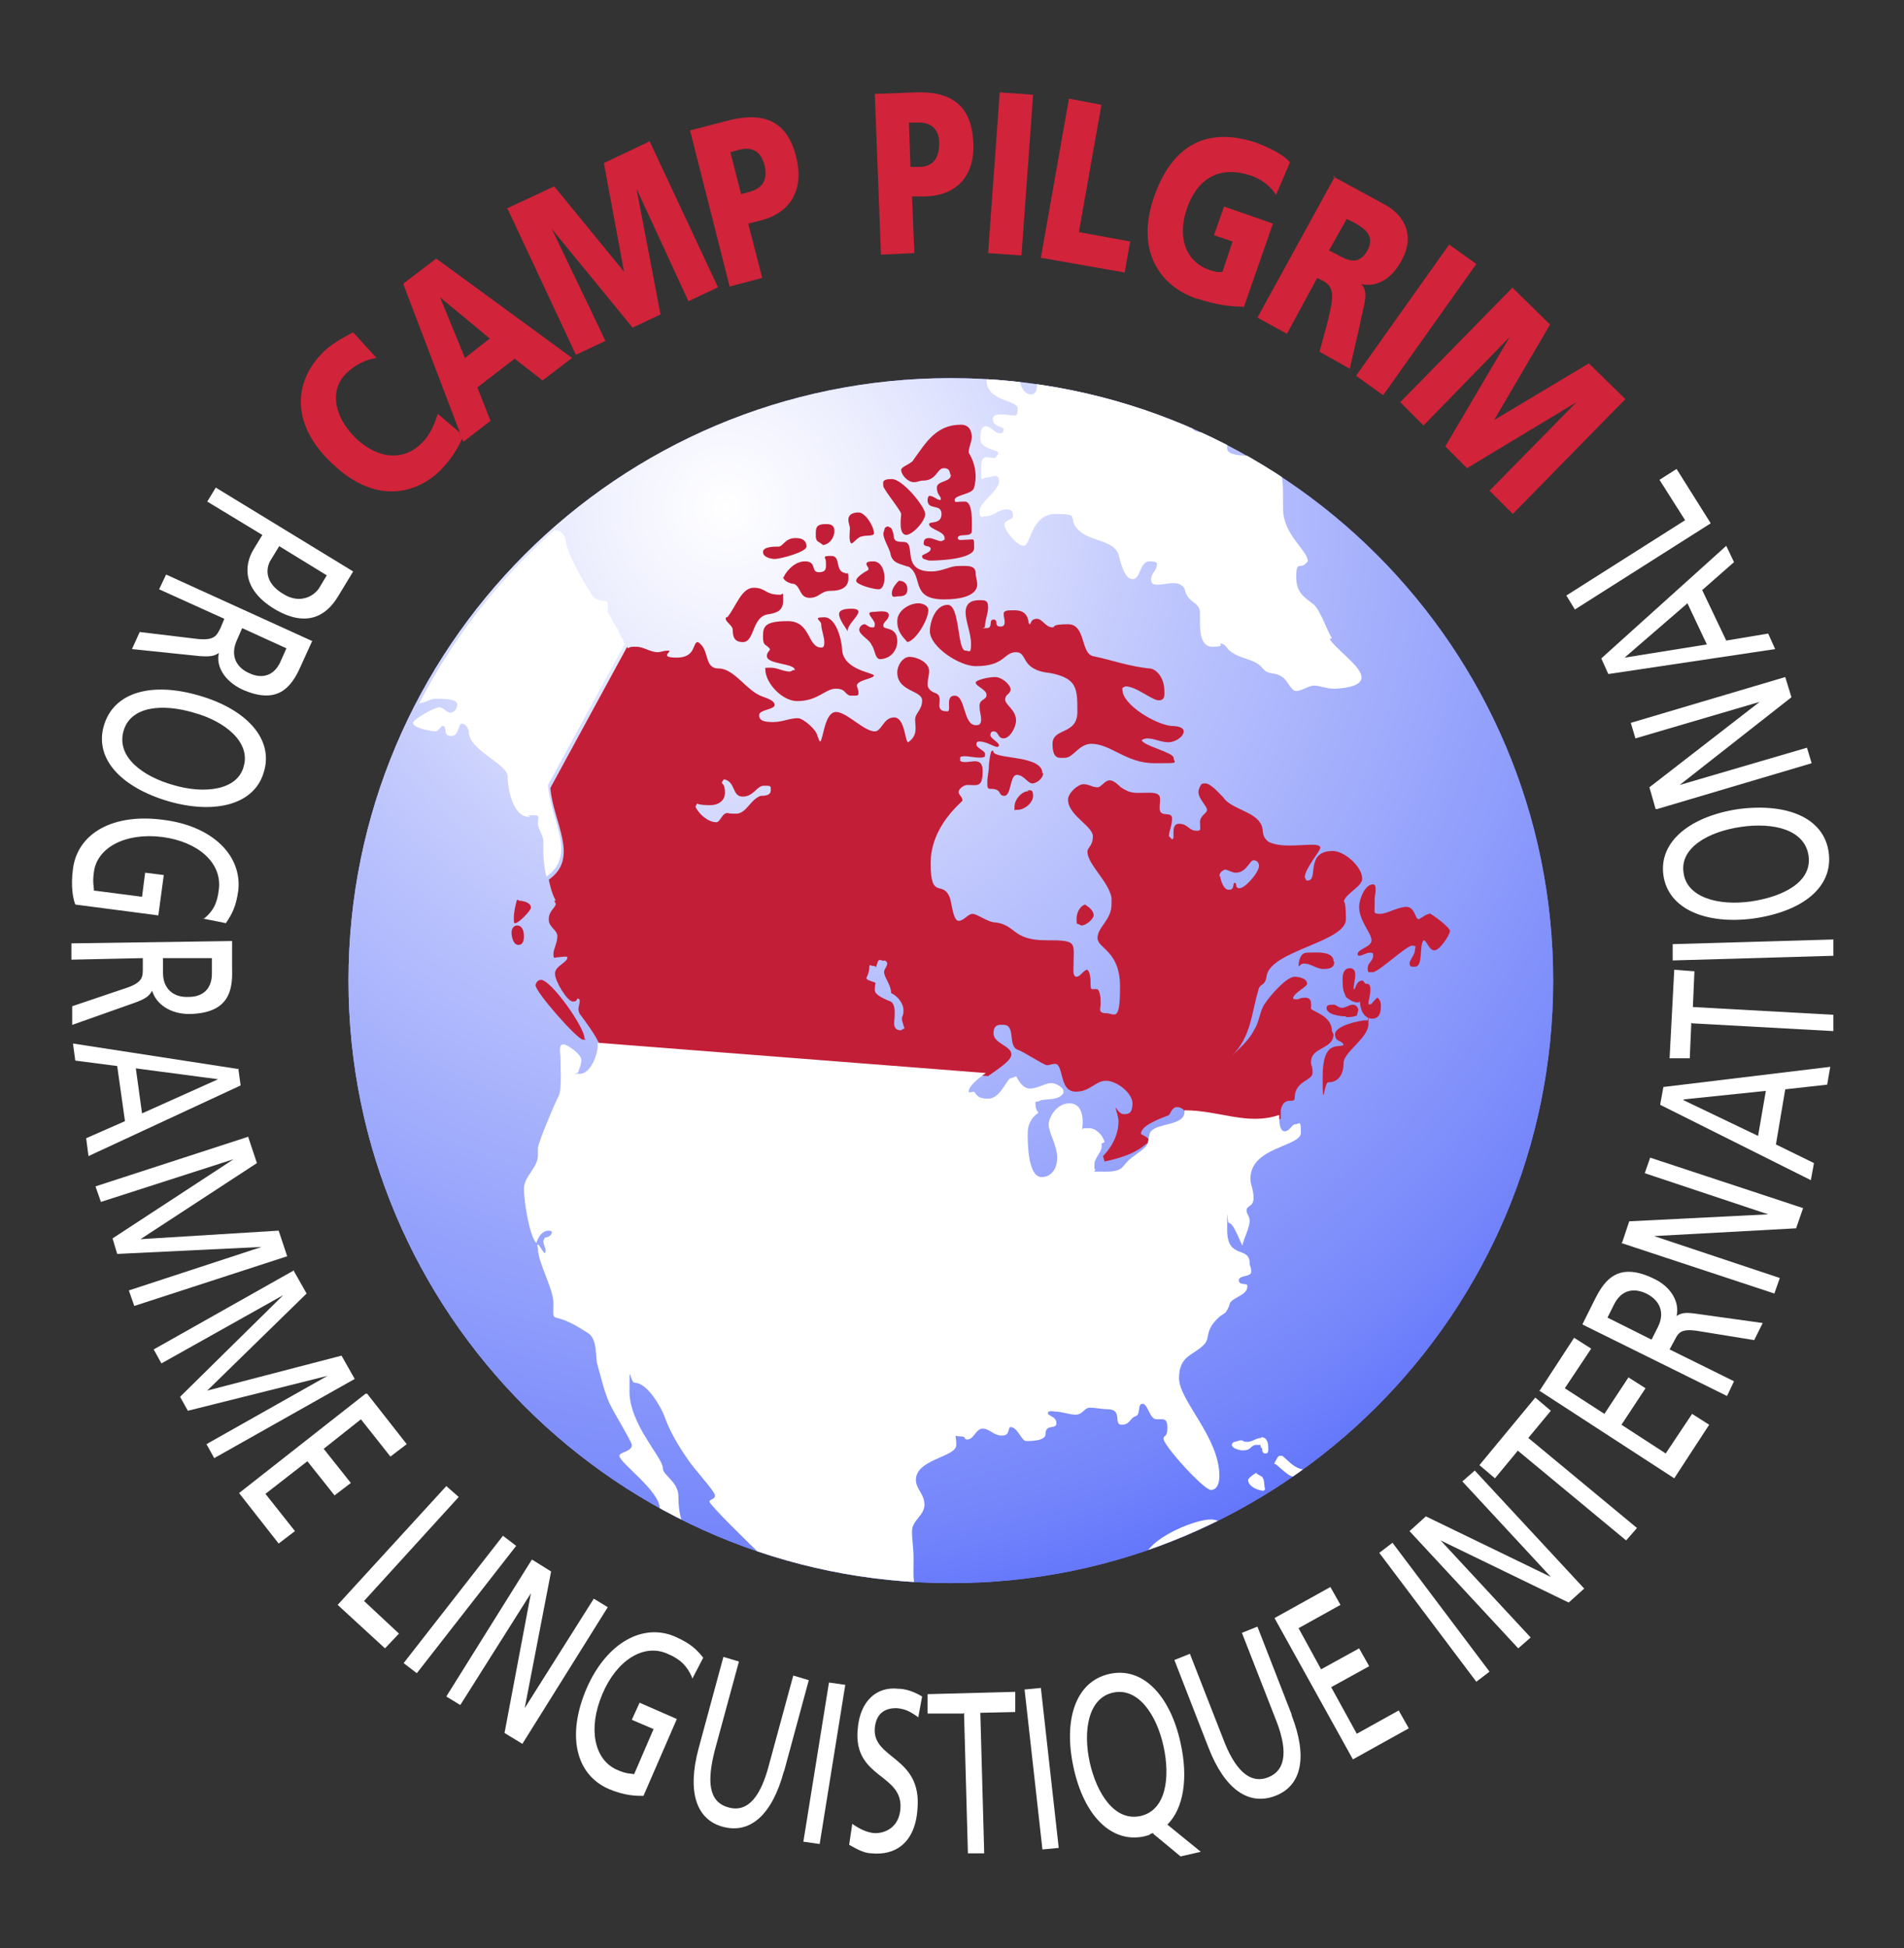
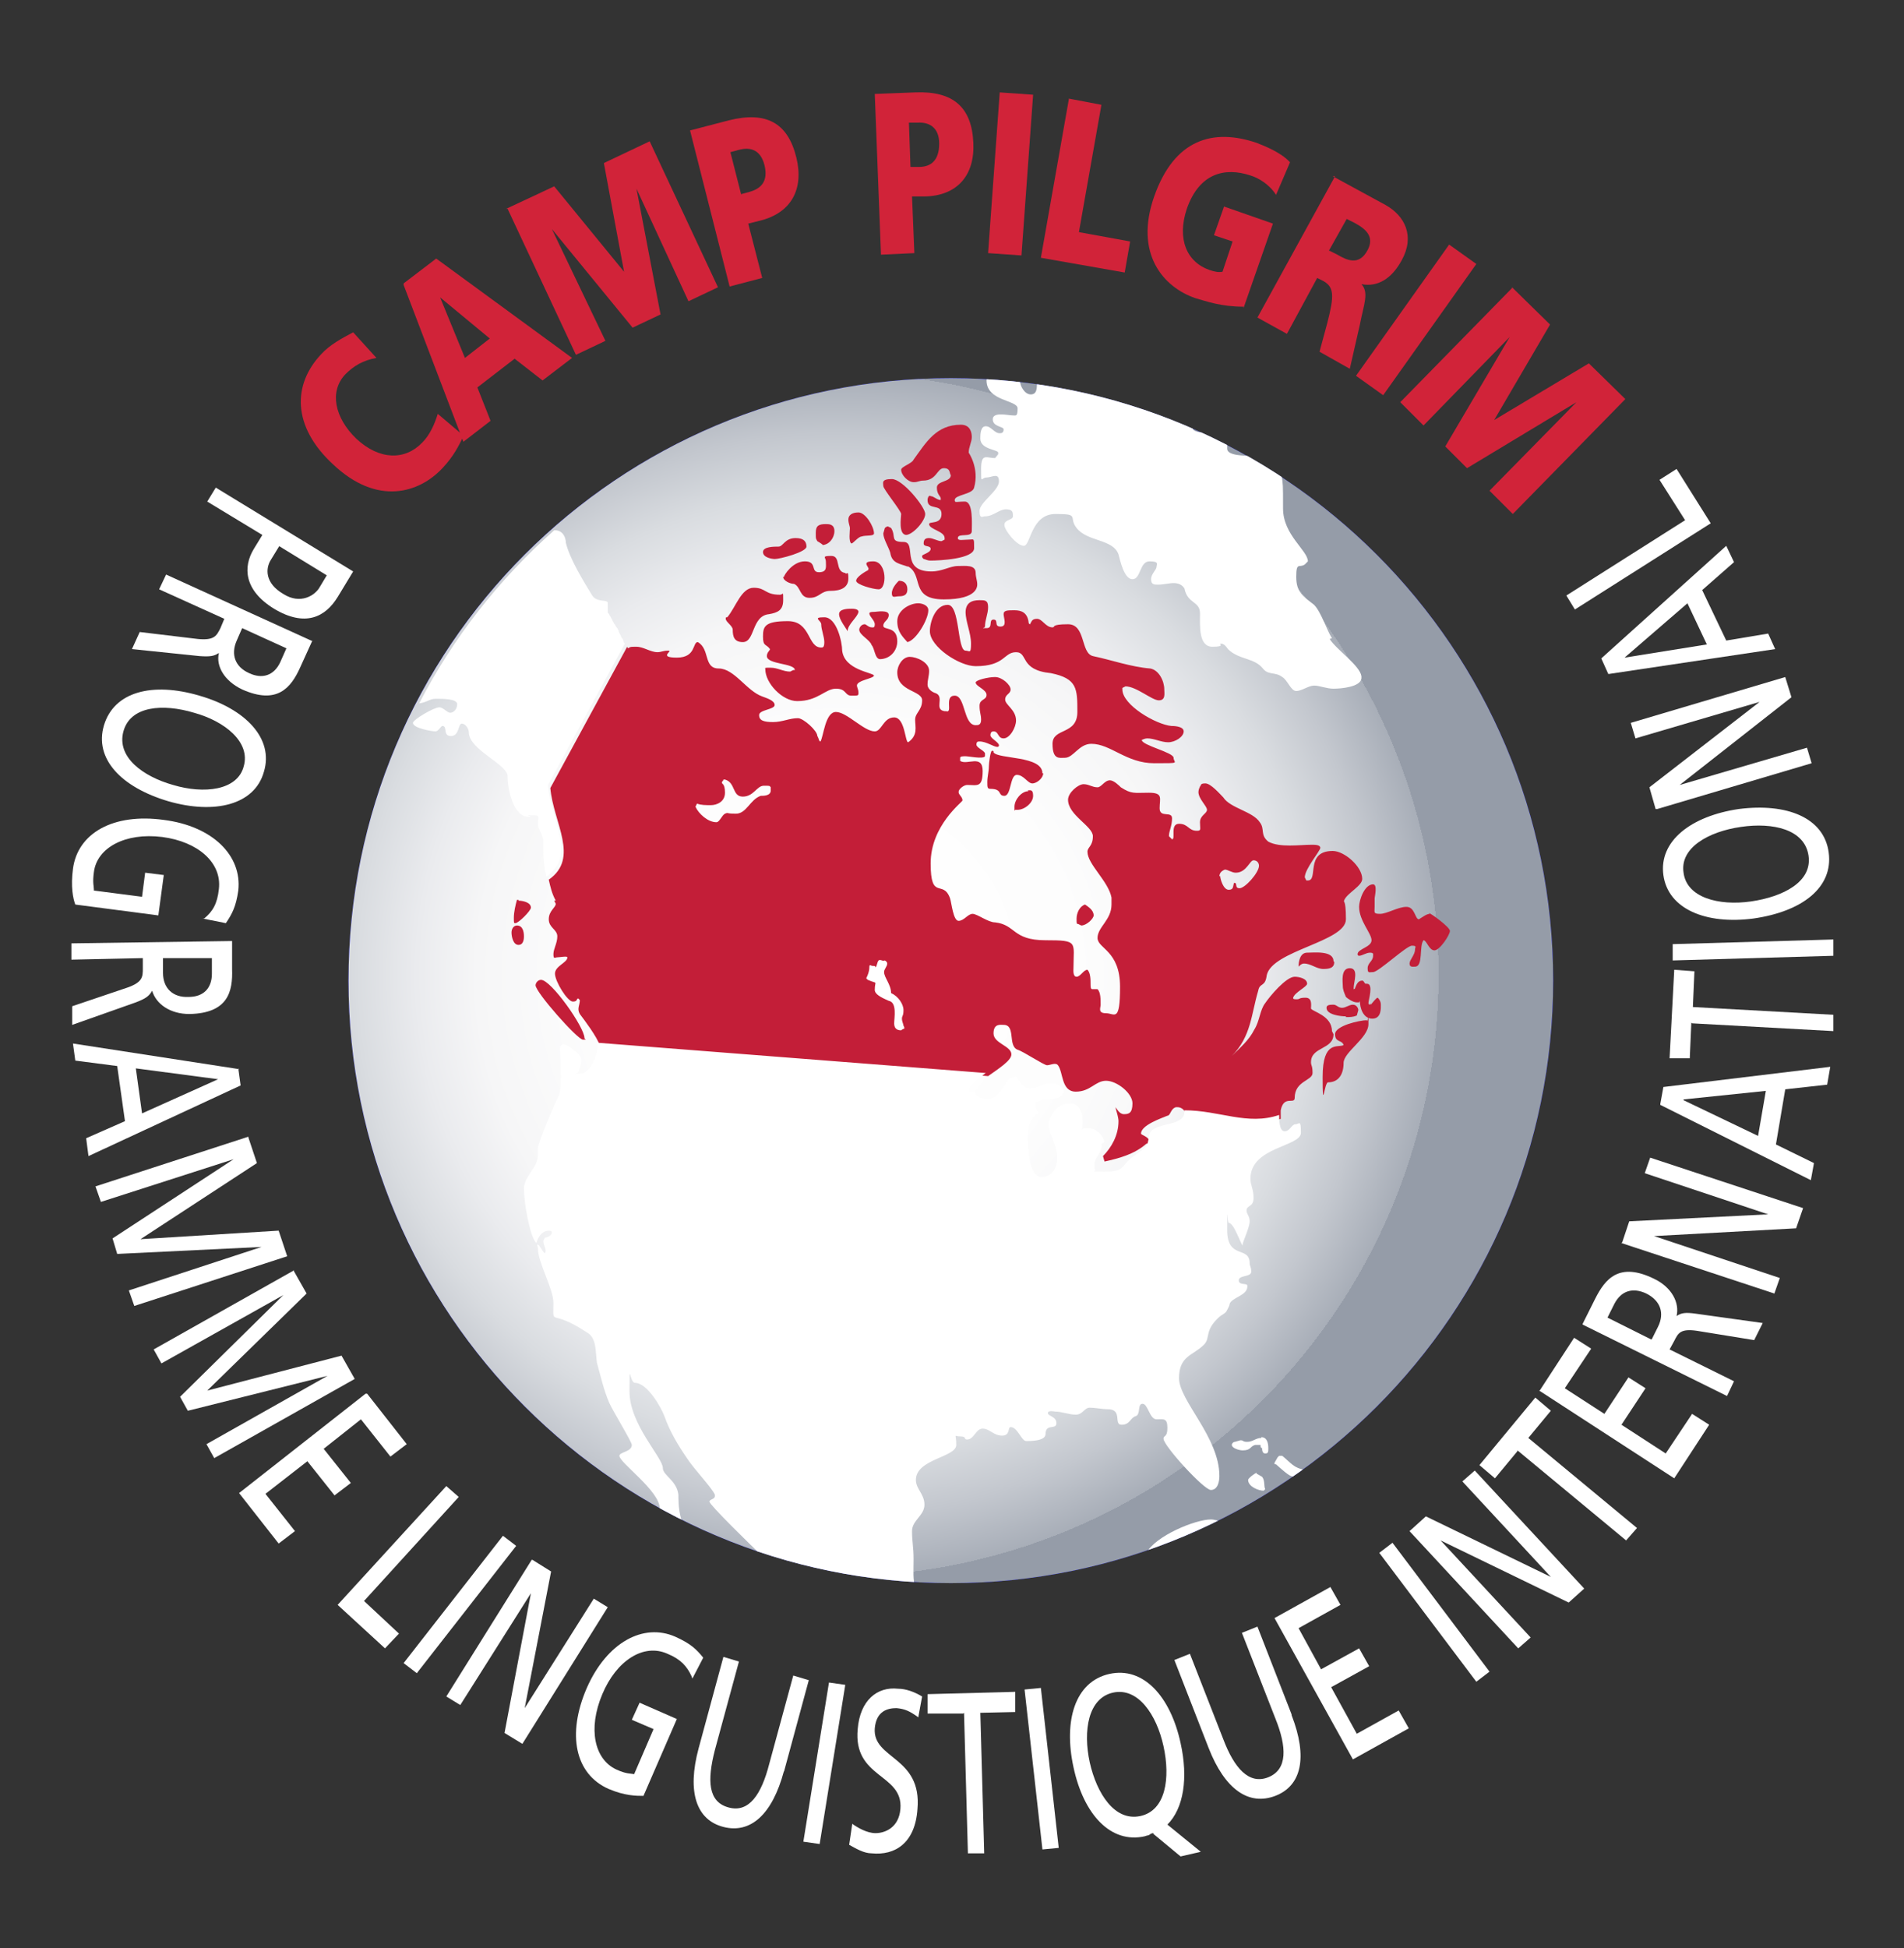
<svg xmlns="http://www.w3.org/2000/svg" id="Layer_1" data-name="Layer 1" version="1.1" viewBox="0 0 245.3 250.9">
  <rect x="0" y="0" width="245.3" height="250.9" fill="#333333" stroke="none" />
  <defs>
    <style>
      .cls-1 {
        fill: #c31e38;
      }

      .cls-1, .cls-2, .cls-3, .cls-4, .cls-5, .cls-6, .cls-7, .cls-8, .cls-9, .cls-10, .cls-11 {
        stroke-width: 0px;
      }

      .cls-12 {
        clip-path: url(#clippath);
      }

      .cls-2 {
        fill: none;
      }

      .cls-3 {
        fill: url(#radial-gradient);
      }

      .cls-4 {
        fill: blue;
      }

      .cls-13 {
        clip-path: url(#clippath-1);
      }

      .cls-5 {
        fill: url(#radial-gradient-2);
      }

      .cls-6 {
        fill: url(#radial-gradient-3);
      }

      .cls-7 {
        fill: url(#radial-gradient-4);
      }

      .cls-8 {
        fill: url(#radial-gradient-5);
      }

      .cls-14, .cls-10 {
        isolation: isolate;
      }

      .cls-9 {
        fill: #fff;
      }

      .cls-10 {
        fill: url(#radial-gradient-6);
        mix-blend-mode: multiply;
      }

      .cls-11 {
        fill: #d12339;
      }
    </style>
    <clipPath id="clippath">
      <path class="cls-2" d="M122.5,48.7c-42.9,0-77.6,34.7-77.6,77.6s34.8,77.6,77.6,77.6,77.6-34.7,77.6-77.6-34.7-77.6-77.6-77.6Z" />
    </clipPath>
    <clipPath id="clippath-1">
      <path class="cls-2" d="M122.5,48.7c-42.9,0-77.6,34.7-77.6,77.6s34.8,77.6,77.6,77.6,77.6-34.7,77.6-77.6-34.8-77.6-77.6-77.6Z" />
    </clipPath>
    <radialGradient id="radial-gradient" cx="-542.4" cy="-10.7" fx="-542.4" fy="-10.7" r="1" gradientTransform="translate(42306.3 -706.9) scale(77.8 -77.8)" gradientUnits="userSpaceOnUse">
      <stop offset="0" stop-color="#fff" />
      <stop offset=".4" stop-color="#fdfdfd" />
      <stop offset=".6" stop-color="#f6f6f7" />
      <stop offset=".7" stop-color="#eaebee" />
      <stop offset=".8" stop-color="#d9dce0" />
      <stop offset=".9" stop-color="#c3c7ce" />
      <stop offset="1" stop-color="#a8aeb8" />
      <stop offset="1" stop-color="#959ca8" />
      <stop offset="1" stop-color="#959ca8" />
    </radialGradient>
    <radialGradient id="radial-gradient-2" cx="-541.3" cy="-6.1" fx="-541.3" fy="-6.1" r="1.1" gradientTransform="translate(88888.1 -872.7) scale(163.9 -163.9)" gradientUnits="userSpaceOnUse">
      <stop offset="0" stop-color="#fff" />
      <stop offset=".4" stop-color="#fdfdfd" />
      <stop offset=".6" stop-color="#f6f6f7" />
      <stop offset=".7" stop-color="#eaebee" />
      <stop offset=".8" stop-color="#d9dce0" />
      <stop offset=".9" stop-color="#c3c7ce" />
      <stop offset="1" stop-color="#a8aeb8" />
      <stop offset="1" stop-color="#959ca8" />
      <stop offset="1" stop-color="#959ca8" />
    </radialGradient>
    <radialGradient id="radial-gradient-3" cx="-541.6" cy="-7.4" fx="-541.6" fy="-7.4" r="1" gradientTransform="translate(67966.5 -799.7) scale(125.2 -125.2)" gradientUnits="userSpaceOnUse">
      <stop offset="0" stop-color="#fff" />
      <stop offset=".5" stop-color="#fdfdfd" />
      <stop offset=".7" stop-color="#f6f7f8" />
      <stop offset=".8" stop-color="#eaecee" />
      <stop offset=".9" stop-color="#d9dce1" />
      <stop offset="1" stop-color="#c4c9d0" />
      <stop offset="1" stop-color="#c4c9d0" />
    </radialGradient>
    <radialGradient id="radial-gradient-4" cx="-547.6" cy="-33.3" fx="-547.6" fy="-33.3" r="1" gradientTransform="translate(12087.5 -607.1) scale(21.8 -21.8)" gradientUnits="userSpaceOnUse">
      <stop offset="0" stop-color="#fff" />
      <stop offset=".4" stop-color="#fdfdfd" />
      <stop offset=".6" stop-color="#f6f6f7" />
      <stop offset=".7" stop-color="#eaebee" />
      <stop offset=".8" stop-color="#d9dce0" />
      <stop offset=".9" stop-color="#c3c7ce" />
      <stop offset="1" stop-color="#a8aeb8" />
      <stop offset="1" stop-color="#959ca8" />
      <stop offset="1" stop-color="#959ca8" />
    </radialGradient>
    <radialGradient id="radial-gradient-5" cx="-717.4" cy="-760.9" fx="-717.4" fy="-760.9" r="1" gradientTransform="translate(805.8 -555.8) scale(.9 -.9)" gradientUnits="userSpaceOnUse">
      <stop offset="0" stop-color="#fff" />
      <stop offset=".5" stop-color="#fdfdfd" />
      <stop offset=".7" stop-color="#f6f7f8" />
      <stop offset=".8" stop-color="#eaecee" />
      <stop offset=".9" stop-color="#d9dce1" />
      <stop offset="1" stop-color="#c4c9d0" />
      <stop offset="1" stop-color="#c4c9d0" />
    </radialGradient>
    <radialGradient id="radial-gradient-6" cx="91.6" cy="192.9" fx="91.6" fy="192.9" r="189.9" gradientTransform="translate(2 258.2) scale(1 -1)" gradientUnits="userSpaceOnUse">
      <stop offset="0" stop-color="#fff" />
      <stop offset=".1" stop-color="#edeffe" />
      <stop offset=".3" stop-color="#bfc7fd" />
      <stop offset=".7" stop-color="#7586fb" />
      <stop offset="1" stop-color="#233ef9" />
    </radialGradient>
  </defs>
  <g class="cls-14">
    <g id="Layer_3" data-name="Layer 3">
      <g>
        <g class="cls-12">
          <g>
            <g>
              <polygon class="cls-9" points="101.9 127.7 102.1 127.8 102.1 127.8 101.9 127.7" />
              <polygon class="cls-9" points="101.9 127.7 102.1 127.8 102.1 127.8 101.9 127.7" />
              <polygon class="cls-9" points="142.8 127.4 142.9 127.3 142.8 127.3 142.8 127.4" />
              <polygon class="cls-9" points="142.8 127.4 142.9 127.3 142.8 127.3 142.8 127.4" />
            </g>
            <g class="cls-13">
              <g>
                <path class="cls-4" d="M122.5,48.7c-42.9,0-77.6,34.7-77.6,77.6s34.8,77.6,77.6,77.6,77.6-34.7,77.6-77.6-34.7-77.6-77.6-77.6Z" />
                <path class="cls-4" d="M120.9,62.9c-14.7,0-25.9,7.2-25.9,1.1s11.9-11,26.7-11,26.7,4.9,26.7,11-12.8-1.1-27.5-1.1h0Z" />
                <polygon class="cls-4" points="84.2 128.7 84.5 128.9 84.5 128.9 84.2 128.7" />
                <polygon class="cls-4" points="84.2 128.7 84.5 128.9 84.5 128.9 84.2 128.7" />
                <polygon class="cls-4" points="160.6 128.1 160.7 128 160.6 128.1 160.6 128.1" />
                <polygon class="cls-4" points="160.6 128.1 160.7 128 160.6 128.1 160.6 128.1" />
                <path class="cls-4" d="M121.8,53c-14.7,0-26.7,4.9-26.7,11s11.1-1.1,25.9-1.1,27.5,7.2,27.5,1.1-11.9-11-26.7-11h0Z" />
                <path class="cls-3" d="M122.5,48.7c-42.9,0-77.6,34.7-77.6,77.6s34.8,77.6,77.6,77.6,77.6-34.7,77.6-77.6-34.7-77.6-77.6-77.6Z" />
                <polygon class="cls-5" points="84.2 128.7 84.5 128.9 84.5 128.9 84.2 128.7" />
                <polygon class="cls-6" points="84.2 128.7 84.5 128.9 84.5 128.9 84.2 128.7" />
                <polygon class="cls-7" points="160.6 128.1 160.7 128 160.6 128.1 160.6 128.1" />
                <polygon class="cls-8" points="160.6 128.1 160.7 128 160.6 128.1 160.6 128.1" />
                <path class="cls-2" d="M122.5,48.7c-42.9,0-77.6,34.7-77.6,77.6s34.8,77.6,77.6,77.6,77.6-34.7,77.6-77.6-34.7-77.6-77.6-77.6Z" />
-                 <path class="cls-10" d="M44.9,126.3c0-43,34.8-77.8,77.7-77.8s77.7,34.8,77.7,77.8-34.8,77.8-77.7,77.8-77.7-34.8-77.7-77.8Z" />
                <path class="cls-2" d="M79.8,81.7s0,0,0,.1c0,0,0,0,0-.1Z" />
                <path class="cls-2" d="M70,109.2c.1,2.1.1,4.1,1.3,6.2-.5-.9-.8-1.8-.9-2.7-.2-1.2-.3-2.3-.4-3.5Z" />
                <path class="cls-2" d="M79.3,80.8c0,0,0,.2.1.2,0,0,0-.2-.1-.2Z" />
-                 <path class="cls-2" d="M77.9,78.2s0,.1,0,.2c0-.1,0-.2,0-.2Z" />
                <path class="cls-2" d="M78.1,78.6c0,0,0,.2.2.3,0-.1-.1-.2-.2-.3Z" />
                <path class="cls-2" d="M80.6,82.9s0,0-.1-.2h0c0,0,0,.2.1.2h0Z" />
                <path class="cls-2" d="M78.8,80c0,.1.1.2.2.3,0-.1-.1-.2-.2-.3Z" />
                <path class="cls-2" d="M78.4,79.2c0,.1.1.2.2.4,0-.1-.2-.3-.2-.4Z" />
                <path class="cls-2" d="M80.2,82.3s0,0,0,0c0,0,0,0,0,0Z" />
                <path class="cls-2" d="M161.4,58.7c-1-.6-1.9-1.1-2.9-1.6-.1.1-.2.4-.2.7,0,.9,2.3.9,3.1.9Z" />
                <path class="cls-2" d="M133,50.8c.7,0,.8-.8.8-1.7-.7,0-1.4-.2-2.1-.3,0,0,0,0,0,.1,0,.7.4,1.8,1.4,1.8h0Z" />
                <path class="cls-2" d="M155.1,55.8c.2,0,.3,0,.4,0-.6-.3-1.2-.5-1.8-.8,0,0,0,.1,0,.2,0,.7,1.1.7,1.4.7h0Z" />
                <path class="cls-2" d="M141.8,148.4h0,0Z" />
                <path class="cls-2" d="M151.5,142.1h-.2c-.7.2-.7,1.1-1.1,1.1-.7.2-3.4,1.1-3.4,2.3s1.1.4,1.1,1.1-.4.2-.4.2c-1.6,1.4-3.6,1.8-5.4,2.3l-.2-.7c-.2.4-.6.9-.7,1.4v.7c.4.4.9.4,1.4.4,2.5,0,2-.7,3.4-1.8.7-.4,1.4-.9,1.8-1.4.4-.7.2-1.6.7-2,.9-1.1,4.3-.7,4.3-2.5s0-.1,0-.2c-.1-.4-.5-.9-1.1-.9h0Z" />
                <path class="cls-2" d="M143.4,142.1c.2.2.7.9,1.1.9.7,0,1.1-.7,1.1-1.4,0-1.4-2-2.9-3.4-2.9s-2.5,1.4-3.9,1.4-1.6-2.5-2.3-3.4c-.2-.4-1.1,0-1.4,0-.4,0-3.2-1.8-3.8-2-1.4-.4-.2-3.2-1.8-3.2s-1.3.4-1.3,1.1c0,1.4,2.3,1.6,2.3,2.7s-1.6,1.8-3,2.8c-1.2.9-2.2,1.7-2.2,2.4s.4,0,.7,0c.4.5,1.1.9,1.8.9,1.4,0,2-1.6,2.7-2.5.2-.2.7-.2.9-.4.4.7.9,1.6,1.8,1.6s1.8-.7,2.7-.7,1.4.5,1.6.9v.4c-.7.9-1.8.7-2.9.9-.2.2-.4.2-.7.2,0,.4,0,.9.4,1.4-.9.7-1.4,1.6-1.4,2.7s0,5.6,1.8,5.6,2-1.4,2-2.5-1.1-3.2-1.1-4.3,1.8-2.7,2.7-2.7c1.8,0,1.8,2.2,1.6,3.4.2-.2.7-.2.9-.2.9,0,1.8.9,2,1.8l-.4.2c.1.4,0,.8-.2,1.1,1.1-1.1,2-2.7,2-4.5s-.2-1.1-.4-1.8h0Z" />
                <path class="cls-2" d="M91.6,193.1c0-.2.7-.2.7-.7v-.2c-.5-.9-2.7-3.4-3.6-4.7-1.1-1.6-2.2-3.4-2.9-5.4-.4-1.1-2.3-4.3-3.8-4.3s-.7.7-.7,1.1c0,4.3,4.3,8.6,4.3,9.9s1.8,1.6,2,3.4c0,1.4.2,2.9.8,4.2,3.4,1.6,6.9,3.1,10.5,4.2-2.3-2.2-7.3-7.1-7.3-7.5h0Z" />
-                 <path class="cls-2" d="M80.1,187.2c0-.5,1.6-.5,1.6-1.4s-2.5-4.3-2.9-5.4c-.7-1.6-1.1-3.4-1.6-5.2-.2-1.4,0-3.2-1.3-3.9-1.1-.7-2.3-1.3-3.6-1.8-.9-.2-.7-1.1-.7-2,0-1.8-2-5.2-2-7s-.2-.5,0-.5.7,1.1.9,1.1c.2-.5-.2-.9-.2-1.6l.2-.4c.2,0,.9-.2.9-.7s-.4-.2-.4-.2c-1.1,0-1.6,1.6-1.6,1.6-.9-.9-1.6-5.6-1.6-7s1.8-2.7,1.8-4.3v-.9c0-.7,2.3-6.1,2.7-6.8.4-.9.2-3.8.2-5s-.2-1.6.4-1.6,2.3,1.6,2.3,2c0,.7-.4,1.4-.4,1.6s0,.2.2.2c1.4,0,2.3-2.5,2.3-3.6s0-.3,0-.4c-.4-1.1-2-3.3-2.6-4.1-.4-.7,0-1.1,0-1.8l-.2-.2c-.2,0-.4.4-.7.4-.7,0-2.3-2.9-2.3-3.6s1.6-1.4,1.6-2.1-1.1,0-1.3,0-.5,0-.5-.4c0-.7.5-1.3.5-2.3s-1.1-.9-1.1-2.2.9-1.6.9-2l-.2-.4h.2c-1.2-2.1-1.2-4.1-1.3-6.2,0-.3,0-.7,0-1,0-.9-.7-1.4-.7-2.3s.2-1.1-.4-1.1-.3,0-.5,0c-.2,0-.4.1-.7.1-2,0-2.7-3.6-2.7-5.2s-5-3.4-5-5.7-.5-1.1-.9-1.1-.2,1.6-1.4,1.6-.5-1.3-1.1-1.3-.5.7-.9.7-2.9-.5-2.9-1.1,2.7-2,3.4-2,.9.7,1.4.7.9-.7.9-1.1c0-.7-2.3-.7-2.7-.7-.9,0-1,.4-2.2.6-5.6,10.8-8.8,23.1-8.8,36.1,0,29.5,16.4,55.2,40.5,68.4,0-.2,0-.4,0-.8,0-2.3-5.2-5.9-5.2-6.8h0ZM69.7,126.3c1.3,0,5.6,6.1,5.6,7.5s0,.2-.2.2c-.7,0-6.1-6.1-6.1-7s.2-.7.7-.7h0ZM66.8,121.7c-.7,0-.9-1.1-.9-1.6s.2-.9.7-.9c.7,0,.9.7.9,1.4s-.2,1.1-.7,1.1ZM66.3,118.8c-.2,0-.2-.4-.2-.7,0-.7.2-1.6.4-2.3h.2c.5,0,1.6.2,1.6.9s-1.6,2-2,2h0Z" />
                <path class="cls-2" d="M158.3,114.7c.7,0,.4-.5.7-.9.4,0,.2.7.7.7.7,0,2.5-2,2.5-2.9s-.5-.7-.7-.7c-.4,0-.9,1.6-2.3,1.6s-.9-.4-1.4-.4c-.4.2-.7.4-.7.9s.7,1.8,1.1,1.8h0Z" />
                <path class="cls-2" d="M92.3,105.9c.4,0,.7-.9,1.1-1.1.5-.2.9,0,1.4,0,1.3,0,1.8-1.8,3.2-2.3.4,0,1.3,0,1.3-.7v-.4c-.2-.2-.7-.2-.9-.2-.9,0-1.6,1.4-2.7,1.4s-.9-1.8-2.3-2.2h-.2c0,.2-.2.2-.2.4s.4.9.4,1.3c0,1.1-.9,1.6-1.8,1.6s-1.4,0-1.8-.2l-.2.4c.4.9,1.6,2,2.7,2Z" />
-                 <path class="cls-2" d="M112.6,127.6c0,.7,1.4,1.1,1.8,1.4,1.1.2.7,2.3.7,2.9s.2.9.9.9c0,0,.2-.2.4-.2v-.2c0-.2-.2-.7-.2-.9,0-.4.2-.7.2-1.1,0-.9-.7-1.8-1.6-2.2,0-1.1-.9-2-.9-2.7s.4-.7.4-1.1-.2-.4-.4-.4c0,.2-.4-.2-.7,0s-.2.7-.4.9c0-.2-.2-.2-.4-.2s-.4,0-.4.2c0,.5-.2.9-.4,1.4l.2.2c1.4.7.9,0,.9,1.3h0Z" />
              </g>
            </g>
            <path class="cls-1" d="M173.4,131c.5,0,.9,0,1.4-.2l.2-.7c0-.2-.2-.7-.7-.7s-.9.4-1.4.4-.7-.4-1.1-.4-.9,0-.9.4c0,.9,1.8,1.1,2.5,1.1h0ZM176.1,131.4c-.9,0-4.1.7-4.1,1.8s.9.7,1.1,1.4c-.7.4-2.7-.7-2.7,4.1s.2.7.7.7c1.4,0,2-1.1,2-2.5s3.2-3.2,3.2-5,0-.4-.2-.4h0ZM110.6,78.8c0-.4-.7-.4-.9-.4-.4,0-1.6,0-1.6.7s.9,1.8,1.1,2.2c0-.9,1.3-1.8,1.4-2.5ZM112.6,87c-.2-.4-3.8-.7-4.1-3.2,0-1.1-.7-4.3-2.3-4.3s-.4.4-.4.9c0,.7.4,1.6.4,2.3s-.2.7-.4.7c-1.8,0-1.3-3.4-4.3-3.4s-3.2.7-3.2,2,.4.9.9,1.6c0,.2-.4.4-.4.9,0,1.1,3.6.9,3.6,1.8h-.2l-.4.2c-.9,0-1.6-.5-2.5-.5s-.7,0-.7.2c0,1.8,2.2,4.1,4.1,4.1,2.7,0,3.6-1.6,5-1.6s1.1.9,2,.9.9,0,.9-.4-.2-.7-.2-.9c0-.7,2.2-.9,2.2-1.3h0ZM184.2,117.7c-.4,0-.9.4-1.4.7-.5,0-.5-1.6-1.6-1.6s-2.5.9-3.4.9-.7-.2-.7-.9v-1.1c0-.2.4-1.8-.2-1.8-1.1,0-1.8,2-1.8,2.9,0,1.8,1.6,3.4,1.6,4.3s-1.8,1.1-1.8,1.8c0,0,0,.2.2.2.4,0,.9-.4,1.4-.4s.4.2.4.4c0,.7-.7.9-.7,1.6s.2.5.7.5c.7,0,4.3-3.4,5-3.4s.4.2.4.5c0,.7-.7,1.3-.7,1.8s.4.4.7.4c1.1,0,.5-2.7,1.1-3.4.4,0,.7,1.3,1.4,1.3s2-2,2-2.5-2.5-2.3-2.7-2.3h0ZM171.8,123.8c0-1.4-2.5-1.1-3.4-1.1s-1.1,1.1-1.1,1.8c.2-.2.4-.4.7-.4.9,0,1.6.7,2.5.7s1.4-.2,1.4-.9h0ZM176.5,129.2v.2c-.2,0-.2-.2-.2-.2,0-.4.7-2.5-.2-2.5h-.2c-.2-.2-.2-.4-.4-.4-.5,0-.7.4-.9.9,0,0,0,.2-.2.2v-.2c0-.7.7-2.5-.5-2.5s-.9,1.8-.9,2.3.2.9.4,1.4c.2.2.9.7,1.4.7s.3,0,.4-.2c0,.9.4,2.3,1.6,2.3s1.1-1.4,1.1-1.8-.2-.7-.4-.9c-.2,0-.7.7-.9.9h0ZM139.3,119.2c.7,0,1.6-.9,1.6-1.3,0-.7-.7-1.1-1.1-1.4-.7.2-1.1,1.1-1.1,1.8s0,.7.2.7l.4.2ZM116.9,72.9c2.2,1.1.2,4.3,4.7,4.3s4.3-1.8,4.3-2c0-.4-.2-.9-.2-1.4,0-1.1-1.3-.9-2.3-.9s-2,.7-3.4.7c-4.1,0-1.8-3.8-3.6-3.8s-.9-.7-1.6-1.8l-.4-.2c-.2,0-.4.2-.4.2l-.2.7c0,.7.7,1.8.9,2.5.2,1.4,1.3,1.4,2.3,1.8h0ZM99.8,72c.7,0,4.1-.9,4.1-1.6s-.4-1.1-1.4-1.1c-1.4,0-1.6,1.1-2.2,1.1s-2,0-2,.7,1.1.9,1.6.9ZM105.9,70.2c.9,0,1.6-.9,1.6-1.8s-.7-.9-1.1-.9c-.9,0-1.3.2-1.3,1.1s0,.7.2,1.1c0,0,.7.4.7.5ZM100.9,74.3c0,.5.9.9,1.4.9.9.4.7,1.8,2,1.8s1.4-.9,2.7-.9,2.3-.4,2.3-1.6-.2-.4-.4-.7c-1.4-.2-.5-2.2-1.8-2.2s-.7.2-.7.7c0,.7.2,1.4-.9,1.4s-.2-1.4-1.8-1.4-2.7,1.8-2.7,2ZM109.7,70c.2,0,.9-.9,1.3-.9.5-.2,1.6,0,1.6-.4,0-.9-1.1-2.7-2-2.7s-1.3.4-1.3.9.2.9.2,1.1c0,.4-.2,1.8.2,2h0ZM111.9,73.4c-.4.2-1.6.9-1.6,1.4s2.2,1.1,2.9,1.1c1.1,0,1.1-3.6-.7-3.6s-.2.9-.7,1.1h0ZM117.8,62.1c.4,0,.7-.2,1.1-.2,1.8,0,1.8-1.6,2.7-1.6s.7.7.9.9c0,.9-1.8.7-1.8,1.6s.5,1.1.5,1.4v.2c-.5,0-.9-.5-1.3-.5-.2-.2-.4.2-.4.5,0,1.4,1.8.4,1.8,1.8s-1.6.9-1.6,1.3c0,.7,2,.9,2,1.8v.2l-.4.2c-.5,0-1.1-.4-1.6-.4s-.7.2-.7.7.9.2.9.7-1.1.7-1.1.9,0,.2.2.4c.2,0,.4.2.9.2,1.1,0,5.6-.2,5.6-1.6s0-1.1-.7-1.1-1.4.2-1.4-.2c0-.7,1.8,0,1.8-.9s.2-3.8-.9-3.8-1.3.2-1.3-.2c0-.7,2.3-.7,2.5-1.6.7-2.5-.7-4.5-.7-4.5,0-.7.4-1.4.4-2s-.2-1.6-1.4-1.6c-3.2,0-4.5,2.3-6.1,4.5-.2.5-1.6.9-1.6,1.3,0,.7.9,1.6,1.6,1.6h0ZM116.7,68.9c.9,0,2.5-1.8,2.5-2.7s-2.9-4.5-4.3-4.5-1.1.5-1.1.9,2.3,3.2,2.3,3.6-.4,2.7.7,2.7ZM66.6,119.2c-.4,0-.7.4-.7.9s.2,1.6.9,1.6.7-.9.7-1.1c0-.7-.2-1.4-.9-1.4ZM66.8,115.9h-.2c-.2.7-.4,1.6-.4,2.3s0,.7.2.7c.4,0,2-1.6,2-2,0-.7-1.1-.9-1.6-.9h0ZM171.6,132.8c0-2-2.5-2.5-2.7-2.9,0-.4.2-1.4-.7-1.4s-.7.2-1.1.2-.5,0-.5-.2c.2-.7,1.8-1.4,1.8-1.8,0-.7-1.1-.9-1.6-.9-1.1,0-3.2,2.5-3.8,3.4-.7.9-.7,2.3-1.4,3.4-.7,1.4-1.8,2.3-2.9,3.4,2.5-2.5,2.5-5.4,3.4-8.4.2-1.1.9-.4,1.1-2,.7-3.2,10.2-4.3,10.2-7.2s-.4-2-.2-2.5c.4-.9,2.3-1.8,2.3-2.7,0-1.6-2.3-3.6-3.8-3.6-3.6,0-1.8,3.8-3.2,3.8h-.2l-.2-.4c0-1.1,2-3.4,2-3.8s-.7-.4-1.1-.4c-1.6,0-4.1.4-5.6-.4-1.1-.9-.4-1.6-1.1-2.5-.9-1.4-3.8-1.8-4.7-3.2-.4-.4-1.6-1.8-2.3-1.8s-.5.2-.7.4c0,0-.2.4-.2.7,0,.9,1.1,1.8,1.1,2.3s-.9.7-.9,1.6.2,1.1-.4,1.1c-1.1,0-1.1-.9-2.3-.9s-.4,2-.9,2l-.4-.4c0-.7.4-1.3.4-2.3s-1.6,0-1.6-1.3.5-2-1.4-2-2.2.2-3.6-.7c-.2-.2-.9-.9-1.4-.9-.7,0-1.1.9-1.6.9-.7,0-1.1-.4-1.8-.4s-2,1.1-2,2c0,2,3.2,3.4,3.2,4.7s-.7,1.4-.7,2c0,1.6,2.7,3.8,3.1,5.9v.9c0,2-1.8,2.9-1.8,4.3s2.9,1.6,2.9,6.3-.7,3.4-1.8,3.4-.7-.7-.7-1.1c0-.7,0-1.6-.4-2h-.7c-.2,0-.2-.4-.2-.7,0-.5,0-1.4-.4-1.8-.5,0-.9.9-1.4.9s-.4-.9-.4-1.1c0-3.4.7-3.6-3.6-3.6s-3.8-2-6.5-2.3c-.9,0-2.3-1.1-2.9-1.1s-1.1.9-1.8.9-.9-2.3-1.1-2.9c-.9-2.5-2.5.4-2.5-4.5s4.1-7.9,4.1-8.1c0-.5-.5-.7-.5-1.1s.7-.9,1.1-.9c1.3,0,2,.4,2-1.8s-2-.7-2.9-1.3v-.4c0-.2.4-.2.7-.2.4,0,2.3.4,2.5,0v-.4c-.2-.4-1.1-.7-1.1-1.1s.2-.4.4-.4c.9,0,1.8.7,2.3.7,0,0,.2,0,.2-.2,0-.4-1.1-.9-1.1-1.3s.2-.5.4-.5c.7,0,.5.9,1.3.9s1.6-1.4,1.6-2.3c0-1.4-1.4-2-1.4-2.7s.7-.7.7-1.3-1.1-1.6-2-1.6-2.5.4-2.5.7c0,.5,1.4.9,1.4,1.6s-.9.5-.9,1.4.2,1.1.2,1.8-.4.7-.7.7c-1.6,0-1.3-3.8-2.7-3.8s-.2,2.3-1.1,2h-.2c-1.4-.2,0-1.8-1.1-2.3-.7-.2-1.1-.7-1.1-1.1,0-.7.2-1.1.2-1.8,0-1.1-1.6-1.8-2.5-1.8s-1.6,1.1-1.6,2c0,2.5,3.2,2.3,3.2,3.6s-.9,1.6-.9,2.5.4,2-.9,2.9c-.4,0-.4-3.2-1.8-3.2s-1.6,1.8-2.5,1.8c-1.4,0-3.6-2.5-5-2.5s-1.6,3.2-2,3.8c-.2,0-.2-.4-.4-.7,0-.7-1.8-2.3-2.5-2.3-1.1,0-2,.5-3.2.5s-1.8-.2-1.8-.9,2-.7,2-1.3-1.1-.9-1.6-1.1c-2-.7-3.6-3.6-5.6-3.6s-1.1-2.5-2.7-3.4c-.7,0-.2,2-2.7,2s-.4-.9-1.1-.9-.9.2-1.4.2c-.9,0-1.8-.7-2.7-.7s-.7,0-1.1.2c0,0,0,0-.1-.2l-9.9,18.2c.4,4.5,3.8,9-.2,11.8.2.9.4,1.8.9,2.7h-.2l.2.4c0,.5-.9.9-.9,2s1.1,1.3,1.1,2.2-.5,1.6-.5,2.3.2.4.5.4,1.3-.2,1.3,0c0,.7-1.6,1.1-1.6,2.1s1.6,3.6,2.3,3.6.4-.4.7-.4l.2.2c0,.7-.4,1.1,0,1.8.6.8,2.2,2.9,2.6,4.1l50,3.9c1.4-1,3-2,3-2.8,0-1.1-2.3-1.4-2.3-2.7s.9-1.1,1.3-1.1c1.6,0,.5,2.7,1.8,3.2.7.2,3.4,2,3.8,2s1.1-.4,1.4,0c.7.9.4,3.4,2.3,3.4s2.5-1.4,3.9-1.4,3.4,1.6,3.4,2.9-.5,1.4-1.1,1.4-.9-.7-1.1-.9c.2.7.4,1.4.4,1.8,0,1.8-.9,3.4-2,4.5h0s.2.7.2.7c1.8-.4,3.8-.9,5.4-2.3,0,0,.4,0,.4-.2,0-.7-1.1-.9-1.1-1.1,0-1.1,2.7-2,3.4-2.3.4,0,.4-.9,1.1-1.1h.2c.6,0,1,.5,1.1.9,4.6,0,8.2,2,12.2.6v-1.1c.4-2,1.8-.7,1.8-1.6,0-2.2,2.3-2.2,2.3-3.2s-.2-.9-.2-1.4c0-2,2.9-1.6,2.9-3.6h0ZM99.3,101.8c0,.7-.9.7-1.3.7-1.4.5-1.8,2.3-3.2,2.3s-.9-.2-1.4,0c-.4.2-.7,1.1-1.1,1.1-1.1,0-2.3-1.1-2.7-2l.2-.4c.5.2,1.1.2,1.8.2s1.8-.4,1.8-1.6-.4-1.1-.4-1.3.2-.2.2-.4h.2c1.4.4.9,2.2,2.3,2.2s1.8-1.4,2.7-1.4.7,0,.9.2c0,0,0,.4,0,.4ZM116.5,132.3v.2c-.2,0-.4.2-.4.2-.7,0-.9-.4-.9-.9,0-.7.4-2.7-.7-2.9-.4-.2-1.8-.7-1.8-1.4,0-1.3.5-.7-.9-1.3l-.2-.2c.2-.4.4-.9.4-1.4s.2-.2.4-.2.4,0,.4.2c.2-.2.2-.7.4-.9.2-.2.7.2.7,0,.2,0,.4.2.4.4,0,.4-.4.7-.4,1.1,0,.7.9,1.6.9,2.7.9.4,1.6,1.4,1.6,2.2s-.2.7-.2,1.1.2.7.2.9h0ZM157.1,112.9c0-.4.2-.7.7-.9.4,0,.9.4,1.4.4,1.4,0,1.8-1.6,2.3-1.6s.7.4.7.7c0,.9-1.8,2.9-2.5,2.9s-.2-.7-.7-.7c-.2.4,0,.9-.7.9s-1.1-1.4-1.1-1.8h0ZM95.7,82.7c1.6,0,1.1-3.4,3.4-3.6,1.1-.2,1.8-.5,1.8-1.8s0-.7-.4-.7c-2,0-1.8-.9-3.4-.9s-2.3,2.5-3.4,3.8c-.2,0-.2,0-.2.2,0,.4.9.9.9,1.4,0,.9.2,1.6,1.3,1.6h0ZM69.7,126.2c-.4,0-.7.4-.7.7,0,.9,5.4,7,6.1,7s.2,0,.2-.2c0-1.4-4.3-7.5-5.6-7.5h0ZM119.6,78.6c0-.7-.9-.9-1.3-.9-1.1,0-2.7.9-2.7,2.3s.7,2,1.3,2.7c1.1-.2,2.7-2.9,2.7-4.1ZM116.9,75.9c0-.7-.4-1.1-1.1-1.1-.2.2-.9.9-.9,1.6s.4.4.9.4c.7,0,1.1-.2,1.1-.9ZM113.3,84.9c1.4,0,2.3-1.1,2.3-2.3,0-2-1.8-1.4-1.8-2s.7-.7.7-1.4-1.6-.4-1.8-.4-.7,0-.7.2c0,.4.7.9.7,1.4s-.2.4-.4.4c-.4,0-.7-.4-.9-.4-.4,0-.7.4-.7.7,0,.7,1.4,1.3,1.6,2,.4.4.4,1.8,1.1,1.8h0ZM124.4,78.8c0,1.3.7,2.7.7,4.1s-.2.9-.7.9c-1.1,0-.7-5.9-2.3-5.9s-2.3,2.2-2.3,3.4c0,2,3.8,4.5,5.9,4.5,3.8,0,3.6-1.8,5.2-1.8s.4,2.3,4.5,2.7c3.4.7,3.4,2,3.4,5s-3.2,2-3.2,4.1.9,1.8,1.6,1.8c1.1,0,1.8-1.8,3.4-1.8,2.5,0,4.5,2.5,8.1,2.5s2.5,0,2.5-.7-4.1-1.6-4.1-2.3c0,0,.4-.2.7-.2.9,0,1.8.5,2.7.5s2-.7,2-1.4-1.4-.7-1.6-.7c-2-.2-6.3-2.7-6.3-4.7v-.2l.4-.2c1.4,0,3.4,1.8,4.3,1.8s.7-.9.7-1.4c0-1.1-.7-2.5-1.8-2.7-2.5-.2-5-1.1-7.4-1.6-1.6-.4-.9-4.1-3.2-4.1s-1.6.4-2,.4c-.9,0-1.3-1.1-2-1.1s-.7.4-.9.7c-.2,0-.2-.4-.2-.4-.2-1.1-.9-1.4-1.8-1.4s-1.4,0-1.4.5.5,1.6-.4,1.6-.2-.9-.9-.9,0,1.1-.9,1.1-.2,0-.2-.2c0-.9.4-1.6.4-2.5s-.4-.9-1.1-.9c-1.1,0-1.8.4-1.8,1.6h0ZM134.3,99.6c0-2.3-5.7-1.8-6.3-2.7,0-.2,0-.2-.2-.2-.2,0-.4,1.6-.4,2,0,.7-.2,1.3-.2,2s0,.9.4.9c1.6,0,.9.9,1.8.9s.7-2.7,1.6-2.7,1.4,1.1,2,1.1,1.4-.7,1.4-1.3h0ZM132.5,101.9c-.9,0-1.8,1.1-1.8,2s0,.3.2.4h.2c.9,0,2-.9,2-1.8s-.4-.7-.7-.7Z" />
            <path class="cls-9" d="M68,105c.1,0,.2,0,.4,0,.1,0,.3,0,.5,0,.7,0,.4.4.4,1.1s.7,1.4.7,2.3c0,.3,0,.7,0,1,0,1.2.1,2.3.4,3.5,4-2.8.5-7.3.2-11.8l9.9-18.2h0c0,0-.2-.2-.2-.4,0,0,0,0,0,0,0-.2-.2-.3-.3-.5,0,0,0,0,0-.1-.1-.2-.2-.3-.3-.6,0,0,0-.2-.1-.2,0-.2-.2-.3-.3-.5,0-.1-.1-.2-.2-.3,0-.1-.2-.3-.2-.4,0-.1-.2-.3-.2-.4,0,0-.1-.2-.2-.3,0-.1-.1-.2-.2-.3,0,0,0-.1,0-.2,0-.1,0-.2,0-.2v-.9c-.2-.4-1.4,0-2-.9-1.1-1.8-2.9-4.7-3.4-6.8,0-.7-.4-1.6-1.4-1.6h-.1c-7.1,6.3-13,13.8-17.4,22.3,1.2-.2,1.3-.6,2.2-.6s2.7,0,2.7.7-.5,1.1-.9,1.1-.9-.7-1.4-.7c-.7,0-3.4,1.6-3.4,2,0,.7,2.5,1.1,2.9,1.1s.7-.7.9-.7c.7,0,0,1.3,1.1,1.3s.9-1.6,1.4-1.6.9.7.9,1.1c0,2.3,5,4.1,5,5.7s.7,5.2,2.7,5.2.2,0,.3,0h0ZM147.7,200.1c3.3-1.1,6.6-2.5,9.7-4.1-.4-.1-.9-.3-1.4-.3-2,0-7.1,2.1-8.3,4.3h0ZM160.7,165.6c0-.4-1.1,0-1.1-.7s1.6-.4,1.6-1.1-.2-.7-.2-1.1c0-2.3-2.9-.4-2.9-4.3s0-.9.2-.9c.7,0,1.6,2.9,1.8,2.9v-.2c.2-.7.9-2.2.9-2.9s-.4-.9-.4-1.4c0-.7.9-.4.9-1.6s-.4-1.6-.4-2.5c0-4.1,6.5-4.1,6.5-5.9s-.2-1.1-.7-1.1-.7.9-1.4.9-.7-1.5-.7-2.1c-4.1,1.4-7.7-.6-12.2-.6,0,0,0,.1,0,.2,0,1.8-3.4,1.4-4.3,2.5-.4.4-.2,1.4-.7,2-.4.4-1.1.9-1.8,1.4-1.4,1.1-.9,1.8-3.4,1.8s-.9,0-1.4-.4v-.7c.1-.5.4-.9.7-1.4h0s0,0,0,0c.2-.4.3-.7.2-1.1l.4-.2c-.2-.9-1.1-1.8-2-1.8s-.7,0-.9.2c.2-1.1.2-3.4-1.6-3.4s-2.7,2-2.7,2.7c0,1.1,1.1,2.7,1.1,4.3s-.9,2.5-2,2.5c-1.8,0-1.8-4.5-1.8-5.6s.4-2,1.4-2.7c-.4-.4-.4-.9-.4-1.4.2,0,.4,0,.7-.2,1.1-.2,2.3,0,2.9-.9v-.4c-.2-.4-.9-.9-1.6-.9s-1.8.7-2.7.7-1.4-.9-1.8-1.6c-.2.2-.7.2-.9.4-.7.9-1.4,2.5-2.7,2.5s-1.4-.4-1.8-.9c-.2,0-.7.2-.7,0,0-.7,1.1-1.6,2.2-2.4l-50-3.9c0,.2,0,.3,0,.4,0,1.1-.9,3.6-2.3,3.6s-.2,0-.2-.2c0-.2.4-.9.4-1.6s-1.8-2-2.3-2c-.7,0-.4,1.1-.4,1.6,0,1.1.2,4.1-.2,5-.4.7-2.7,6.1-2.7,6.8v.9c0,1.6-1.8,2.7-1.8,4.3s.7,6.1,1.6,7c0,0,.4-1.6,1.6-1.6,0,0,.4,0,.4.2,0,.5-.7.7-.9.7l-.2.4c0,.7.5,1.1.2,1.6-.2,0-.7-1.1-.9-1.1s0,.2,0,.5c0,1.8,2,5.2,2,7s-.2,1.8.7,2c1.4.4,2.5,1.1,3.6,1.8,1.3.7,1.1,2.5,1.3,3.9.5,1.8.9,3.6,1.6,5.2.5,1.1,2.9,5,2.9,5.4,0,.9-1.6.9-1.6,1.4,0,.9,5.2,4.5,5.2,6.8s0,.5,0,.8c1.1.6,2.1,1.1,3.2,1.6-.7-1.3-.8-2.8-.8-4.2-.2-1.8-2-2.5-2-3.4,0-1.4-4.3-5.6-4.3-9.9s0-1.1.7-1.1c1.6,0,3.4,3.2,3.8,4.3.7,2,1.8,3.8,2.9,5.4.9,1.4,3.2,3.8,3.6,4.7v.2c0,.4-.7.4-.7.7,0,.4,5,5.3,7.3,7.5,6.1,1.9,12.5,3.2,19.2,3.5-.3-1-.2-2-.2-3.6s-.2-2.2-.2-3.6,1.6-2,1.6-3.4-1.1-2-1.1-3.2c0-2.7,5.2-2.9,5.2-4.5s-.4-1.1.5-1.1.4.4.9.4c.9,0,1.1-1.4,2-1.4s1.4.9,2.5.9.7-1.1,1.1-1.1c.9,0,1.4,1.8,2,1.8s2.5,0,2.5-.9c0-1.4,1.4-.5,1.4-1.4s-1.1-.9-1.1-1.3.9-.2.9-.2c.9,0,1.8.4,2.7.4s1.1-.9,1.8-.9,1.6.2,2.3.2c2,0,.7,2,1.8,2s1.1-.9,1.8-1.1c.7-.2.2-1.6.9-1.6s.9,2,1.8,2,1.4-.2,1.4,1.1-.5.9-.5,1.4c0,.9,5.2,6.6,6.1,6.6s1.1-1.1,1.1-1.8c0-5-5.2-9.7-5.2-12.6s1.8-2.9,3.2-4.3c.9-.9,0-1.8,2-3.6.2-.2.7-.4.9-.7.2-.4.4-.7.4-.9.2-.9,2.3-1.1,2.3-2.3h0ZM165,187.5h-.2l-.2.2-.4.7c0,.2,0,.2.2.2,1.9,1.7,1.8,1.5,2.8,1.7.3-.2.7-.5,1-.7,0,0,0-.2-.1-.3-1.4-.2-1.8-.9-2.9-1.8h0ZM162.5,185.2c-.7,0-1.1.5-1.8.5s-.4-.2-.9-.2l-.7.2c-.2,0-.4.2-.4.4,0,.4.9.7,1.4.7,1.1,0,.9-.5,1.6-.7h.7c0,.2,0,.4.2.4,0,.2,0,.7.4.7s.4-.2.4-.7c0-.7-.2-1.4-.9-1.4h0ZM161.9,189.7c-.2,0-1.1.7-1.1.9,0,.9,1.4,1.4,2,1.4l.2-.2c-.2-.4,0-1.1-.4-1.6l-.7-.4ZM171.6,82.2c-.7-1.1-1.4-3.4-2.3-4.3-1.4-1.1-2.3-1.6-2.3-3.6s.4-1.1,1.1-1.6l.4-.4c0-1.4-3.2-3.4-3.2-6.8s0-2.9-.2-4.4c-1.3-.8-2.6-1.7-3.9-2.4-.8,0-3.1,0-3.1-.9s0-.6.2-.7c-1-.5-1.9-1-2.9-1.4-.1,0-.3,0-.4,0s-1.4,0-1.4-.7,0-.2,0-.2c-6.3-2.8-13-4.7-20-5.7,0,.9,0,1.7-.8,1.7s-1.4-1.1-1.4-1.8,0,0,0-.1c-1.4-.2-2.8-.3-4.2-.4,0,.2-.1.3-.1.5,0,2.7,4,2.5,4,3.6s-.2.9-.7.9-2.5-.5-2.5.5,1.4.9,1.4,1.3-.2.5-.5.5c-.7,0-1.1-.9-1.8-.9s-.7,1.1-.7,1.6c0,1.4,2.3,1.4,2.3,1.8v.2l-.4.5c-1.1,0-1.8-.7-1.8,1.4s0,1.1.7,1.1,1.6-.7,1.6.5-2.5,2.7-2.5,3.8.4.7.7.7c1.1,0,1.8-.9,2.7-.9s.9.4.9.9-1.1.4-1.1,1.1,1.6,2.7,2.5,2.7.9-4.1,4.1-4.1,1.6.4,2.7,1.8c1.4,1.8,4.7,1.4,5.4,3.4.2.7.7,3.2,1.8,3.2s.9-2.3,2.2-2.3.9.4.9.7c0,.4-.7.9-.7,1.6s.4.7.9.7c.7,0,1.4-.2,2-.2s1.1.2,1.4.7c.4,2,2,1.6,2,3.2s-.2,4.3,1.6,4.3.7-.4,1.1-.4.7.4.9.7c1.4,1.4,3.4,1.1,4.5,2.5.7.9,1.6.4,2.5,1.1.7.4,1.1,1.8,1.8,1.8s1.6-.7,2.3-.7,1.6.4,2.5.4,3.6-.2,3.6-1.4v-.2c-.2-1.4-3.2-3.4-4.1-4.8h0Z" />
          </g>
        </g>
        <g>
          <g>
            <path class="cls-11" d="M59.7,56.2c-.6,1.2-1.2,2.5-2.7,4.1-3,3.2-8.4,4.9-14.1-.5-5.3-4.9-5.2-10.3-1.5-14.2,1.1-1.2,2.6-2,4.1-2.8l3,3.3c-1.7.3-2.9,1-4,2.1-2.1,2.2-1.4,5.6,1.4,8.3,3,2.8,6.3,2.8,8.5.5,1-1,1.6-2.4,2-3.7l3.3,2.8h0Z" />
            <path class="cls-11" d="M52,36.5l4.2-3.2,17.5,12.8-3.8,2.9-3.6-2.8-4.8,3.7,1.7,4.3-3.5,2.7-7.7-20.2h0ZM56.7,38.3h0s3.2,7.8,3.2,7.8l3.2-2.5-6.4-5.3h0Z" />
            <path class="cls-11" d="M65.2,26.9l6.2-2.9,9,11h0s-2.6-14-2.6-14l5.9-2.8,8.8,18.8-3.8,1.8-6.7-14.5h0s3.1,16.2,3.1,16.2l-3.6,1.7-10.4-12.7h0s6.9,14.4,6.9,14.4l-3.8,1.8-8.8-18.8h0Z" />
            <path class="cls-11" d="M88.9,16.8l5-1.3c4.8-1.2,7.6.3,8.7,4.8,1,4.1-.7,7.1-4.6,8.1l-1.6.4,1.8,7-4.2,1.1-5.1-20.1h0ZM95.5,25l1.1-.3c1.4-.4,2.4-1.3,1.9-3.4-.5-2-1.8-2.4-3.3-2l-1.1.3,1.4,5.5h0Z" />
            <path class="cls-11" d="M112.7,12.1l5.2-.2c4.9-.2,7.3,1.9,7.5,6.5.2,4.2-2.1,6.8-6.2,6.9h-1.7c0,0,.3,7.3.3,7.3l-4.3.2-.8-20.7h0ZM117.3,21.5h1.1c1.5,0,2.6-.8,2.6-3,0-2.1-1.3-2.8-2.8-2.7h-1.1s.2,5.7.2,5.7Z" />
            <path class="cls-11" d="M128.8,11.9l4.3.3-1.5,20.7-4.3-.3s1.5-20.7,1.5-20.7Z" />
            <path class="cls-11" d="M137.7,12.7l4.2.8-2.9,16.4,6.6,1.2-.7,4-10.8-1.9s3.6-20.4,3.6-20.4Z" />
            <path class="cls-11" d="M160.2,39.5c-2.9,0-4.8-.7-6.2-1.1-4.1-1.4-7.9-5.7-5.3-13.1,2.6-7.4,7.6-8.8,13.2-6.9,1,.4,3.1,1.2,4.3,2.5l-1.8,4.2c-.9-1.4-2.3-2.2-3.3-2.5-3.3-1.1-6.6-.3-8.2,4.3-1.3,3.9,0,6.9,3,7.9.6.2,1.1.3,1.6.2l1.3-3.9-2.4-.8,1.3-3.7,6.3,2.2-3.8,10.9h0Z" />
            <path class="cls-11" d="M171.7,22.7l6.8,3.7c2.5,1.4,3.8,4,2.1,7.1-1.3,2.4-3.1,3.5-5.2,3.1h0c1,1.1.3,2.6-.2,5.2l-1.3,5.7-3.9-2.2,1-3.7c.9-3.5.9-4.6-.5-5.4l-.8-.4-3.9,7.2-3.8-2.1,10-18.2h0ZM171.3,32.3l1,.5c1.2.7,2.8,1.5,3.9-.6.9-1.7-.2-2.7-1.7-3.5l-1-.5-2.3,4.1Z" />
            <path class="cls-11" d="M186.7,31.5l3.5,2.5-12,16.9-3.5-2.5,12-16.9Z" />
            <path class="cls-11" d="M194.8,37l4.9,4.8-7.2,12.3h0s12.2-7.3,12.2-7.3l4.7,4.6-14.5,14.8-3-3,11.2-11.4h0s-14.1,8.5-14.1,8.5l-2.8-2.8,8.3-14.1h0s-11.1,11.4-11.1,11.4l-3-3,14.5-14.8h0Z" />
          </g>
          <g>
            <path class="cls-9" d="M45.5,73.6l-2,3.3c-1.6,2.6-4.2,3.9-8.2,1.5-3.9-2.4-4-5.4-2.6-7.7l1.1-1.8-7.1-4.3,1.1-1.8,17.7,10.8h0ZM36,70.3l-1.1,1.8c-.7,1.1-.8,3,1.6,4.4,2.2,1.4,4.1.2,4.7-.9l.9-1.5-6.2-3.8h0Z" />
            <path class="cls-9" d="M40.2,82.6l-1.5,3.3c-1.2,2.7-3,4.9-7.5,2.9-2.3-1.1-3.4-3-3-4.7h0c-.6.4-1.1.5-2.5.4l-8.7-.9,1-2.2,7.5.9c2.1.2,2.4-.4,2.9-1.4l.5-1.2-8.4-3.8.9-1.9,18.9,8.6h0ZM31.2,80.9l-.7,1.6c-.8,1.8-.2,3.4,1.6,4.2,1.7.8,3.2.3,4-1.4l.8-1.8s-5.7-2.6-5.7-2.6Z" />
            <path class="cls-9" d="M34,99.4c-1.2,4.3-6.4,5.5-12.3,3.8-6.1-1.8-9.6-5.5-8.3-9.8,1.3-4.3,6.2-5.6,12.3-3.8,5.9,1.7,9.6,5.5,8.3,9.8ZM15.9,94.2c-.9,3.3,2.5,5.8,6.4,6.9,4,1.2,8.3.7,9.1-2.4.9-3.1-2.4-5.8-6.4-6.9-4-1.2-8.2-.9-9.1,2.4Z" />
            <path class="cls-9" d="M26.3,118.3c1.1-.9,1.7-1.9,1.9-3.8.4-3.4-2.7-6.1-7.3-6.7-4.8-.6-8.4,1.4-8.8,4.5-.2,1.4,0,1.8,0,2.4l6.2.8.4-3.1,2.4.3-.7,5.2-10.7-1.4c-.3-.8-.6-2.3-.3-4.6.6-4.6,5.2-7.2,11.7-6.3,6.3.8,10.1,4.6,9.6,9.1-.3,2.1-.8,3-1.6,4.2l-3-.6h0Z" />
            <path class="cls-9" d="M29.9,121.2v3.6c.1,2.9-.5,5.7-5.5,5.8-2.5,0-4.3-1.3-4.8-3h0c-.4.7-.8,1-2.1,1.5l-8.2,2.9v-2.4s7.1-2.4,7.1-2.4c2-.7,2-1.4,2-2.5v-1.3s-9.2.2-9.2.2v-2.1s20.7-.3,20.7-.3h0ZM21,123.5v1.8c0,2,1.3,3.2,3.3,3.1,1.9,0,3-1.1,3-3v-2s-6.3,0-6.3,0Z" />
            <path class="cls-9" d="M30.7,137.6l.3,2.2-19.6,9.1-.3-2.3,5-2.2-1-7.1-5.4-.7-.3-2.2,21.4,3.3h0ZM28.1,139l-10.6-1.4.8,5.8,9.8-4.4Z" />
            <path class="cls-9" d="M32,146.5l1.1,3.3-15,9.8,17.8-1.1,1.1,3.3-19.7,6.4-.7-2,17.1-5.6h0s-18.6.9-18.6.9l-.6-2,15.6-10.2h0s-17.1,5.5-17.1,5.5l-.7-2,19.7-6.4h0Z" />
            <path class="cls-9" d="M37.8,163.6l1.7,3-12.8,12.5,17.3-4.5,1.7,3-18.1,10.2-1-1.8,15.6-8.8h0s-18,4.5-18,4.5l-1-1.8,13.3-13.1h0s-15.7,8.8-15.7,8.8l-1-1.8,18.1-10.2h0Z" />
            <path class="cls-9" d="M47.3,179.5l5.1,6.5-2.1,1.6-3.8-4.8-4.8,3.8,3.5,4.4-2.1,1.6-3.5-4.4-5.4,4.2,3.8,4.8-2.1,1.6-5.1-6.5,16.3-12.8h0Z" />
            <path class="cls-9" d="M57.5,191.4l1.6,1.4-12.2,13.4,4.5,4.2-1.8,1.9-6.1-5.6,14-15.3h0Z" />
            <path class="cls-9" d="M64.8,197.8l1.7,1.3-12.8,16.4-1.7-1.3,12.8-16.4Z" />
            <path class="cls-9" d="M68.6,200.9l2.4,1.5-3.4,17.6h0s8.9-14.1,8.9-14.1l1.8,1.1-11,17.6-2.3-1.4,3.4-18h0s-9.1,14.4-9.1,14.4l-1.8-1.1,11-17.6h0Z" />
            <path class="cls-9" d="M89.1,215.9c-.6-1.3-1.4-2.2-3.1-2.9-3.1-1.4-6.6.9-8.4,5.2-1.9,4.5-1,8.4,1.8,9.7,1.3.6,1.8.5,2.3.6l2.5-5.8-2.8-1.2,1-2.2,4.8,2.1-4.3,9.9c-.9,0-2.4,0-4.5-.9-4.3-1.9-5.4-7-2.8-13,2.6-5.9,7.3-8.4,11.4-6.6,2,.9,2.7,1.6,3.6,2.7l-1.4,2.7h0Z" />
            <path class="cls-9" d="M101,228.1c-1.5,5.6-4.3,8.1-7.8,7.2-3.5-.9-4.7-4.5-3.2-10.1l3.2-11.8,2,.6-3.1,11.4c-1,3.9-.9,6.7,1.8,7.4,2.6.7,4.2-1.7,5.2-5.6l3.1-11.4,2,.6s-3.2,11.8-3.2,11.8Z" />
            <path class="cls-9" d="M106.8,216.7l2.1.3-3.3,20.5-2.1-.3,3.3-20.5h0Z" />
            <path class="cls-9" d="M118.2,221.1c-1-.7-1.6-1-2.7-1.1-1.2,0-2.6.4-2.8,2.6-.3,4,6.1,3.6,5.5,10.4-.3,4.4-2.9,6-5.9,5.7-1,0-2-.6-2.9-1.1l.4-2.7c.7.5,1.9,1.2,3,1.2,1.2,0,3-.7,3.2-3.1.4-4.6-6.1-3.9-5.5-10.3.3-3.7,2.5-5.5,5.2-5.2,1,0,2.1.4,3.1,1l-.5,2.7h0Z" />
            <path class="cls-9" d="M124.1,220.7h-4.6c0,.1,0-2.5,0-2.5l11.3-.3v2.6c0,0-4.5.1-4.5.1l.5,18.1h-2.1c0,0-.5-18.1-.5-18.1Z" />
            <path class="cls-9" d="M132,217.6l2.1-.2,2.3,20.6-2.1.2-2.3-20.6Z" />
            <path class="cls-9" d="M148.6,236.1c-.2,0-.4.1-.5.2s-.4.1-.6.2c-4.4,1-7.9-2.8-9.2-8.9-1.3-6,.2-11,4.6-12,4.4-1,7.9,2.9,9.2,8.9,1,4.5.4,8.4-1.7,10.5l4.3,3.5-2.6.6-3.5-2.9h0ZM146.9,233.9c3.3-.7,3.9-4.9,3-9-.9-4.1-3.3-7.6-6.5-6.9-3.2.7-3.9,4.9-3,9,.9,4,3.2,7.6,6.5,6.9Z" />
            <path class="cls-9" d="M166.4,220.9c2.1,5.4,1.3,9.1-2.1,10.4s-6.5-.8-8.6-6.2l-4.4-11.3,2-.8,4.3,11c1.4,3.7,3.3,5.9,5.8,4.9,2.5-1,2.4-3.9.9-7.6l-4.3-11,2-.8,4.4,11.3h0Z" />
            <path class="cls-9" d="M164.2,208.4l7.2-4,1.3,2.3-5.4,3,2.9,5.3,4.9-2.7,1.3,2.3-4.9,2.7,3.3,6,5.4-3,1.3,2.3-7.2,4-10.1-18.2h0Z" />
            <path class="cls-9" d="M177.7,200l1.7-1.3,12.5,16.6-1.7,1.3-12.5-16.6h0Z" />
            <path class="cls-9" d="M181.6,197.2l2.1-1.9,16.1,7.8h0s-11.4-12.3-11.4-12.3l1.6-1.4,14.1,15.2-2,1.8-16.5-8h0s11.6,12.5,11.6,12.5l-1.6,1.4-14.1-15.2h0Z" />
            <path class="cls-9" d="M195.5,186.9l-2.9,3.5-2-1.7,7.2-8.7,2,1.7-2.9,3.5,14,11.6-1.4,1.6-14-11.6h0Z" />
            <path class="cls-9" d="M198.3,179.2l4.5-6.9,2.2,1.4-3.4,5.1,5.1,3.3,3.1-4.7,2.2,1.4-3.1,4.7,5.7,3.7,3.4-5.1,2.2,1.4-4.5,6.9-17.4-11.3h0Z" />
            <path class="cls-9" d="M203.9,170.5l1.6-3.2c1.3-2.6,3.1-4.8,7.6-2.6,2.3,1.1,3.3,3.1,2.9,4.8h0c.6-.4,1.1-.5,2.5-.3l8.6,1.2-1.1,2.2-7.4-1.2c-2.1-.3-2.4.3-2.9,1.3l-.6,1.1,8.3,4.1-.9,1.9-18.6-9.2h0ZM212.8,172.5l.8-1.6c.9-1.8.3-3.4-1.5-4.3-1.7-.8-3.2-.4-4.1,1.3l-.9,1.8,5.6,2.8h0Z" />
            <path class="cls-9" d="M209,160l.9-2.7,17.9-.9h0s-15.9-5.3-15.9-5.3l.7-2,19.7,6.5-.9,2.6-18.3,1h0s16.2,5.4,16.2,5.4l-.7,2-19.7-6.5h0Z" />
            <path class="cls-9" d="M213.9,142.2l.4-2.2,21.5-2.6-.4,2.3-5.4.6-1.2,7.1,4.9,2.4-.4,2.2-19.4-9.7h0ZM216.9,141.7l9.6,4.6,1-5.8-10.6,1.1Z" />
            <path class="cls-9" d="M217.9,131.7l-.2,4.6h-2.6c0-.1.6-11.4.6-11.4l2.6.2-.2,4.6,18.1,1v2.1c-.1,0-18.2-1-18.2-1h0Z" />
            <path class="cls-9" d="M215.5,123.7v-2.1c0,0,20.7-.6,20.7-.6v2.1c0,0-20.7.6-20.7.6Z" />
            <path class="cls-9" d="M214.3,112.7c-.6-4.4,3.6-7.6,9.7-8.5,6.2-.8,11,1.1,11.6,5.6.6,4.5-3.4,7.6-9.7,8.5-6.1.8-11-1.2-11.6-5.6h0ZM233,110.2c-.5-3.4-4.6-4.3-8.7-3.7-4.2.6-7.9,2.7-7.4,5.9.4,3.2,4.5,4.3,8.7,3.7,4.1-.6,7.9-2.5,7.4-5.9Z" />
            <path class="cls-9" d="M213.3,104.2l-.8-2.8,14.2-11h0s-16,4.7-16,4.7l-.6-2,19.9-5.9.8,2.6-14.4,11.3h0s16.4-4.8,16.4-4.8l.6,2-19.9,5.9h0Z" />
            <path class="cls-9" d="M207.2,86.8l-.9-2,16.1-14.5,1,2.1-4.1,3.6,3.1,6.5,5.4-.9.9,2-21.4,3.2h0ZM209.3,84.7l10.6-1.7-2.5-5.3-8.1,7Z" />
            <path class="cls-9" d="M202.9,78.5l-1.1-1.8,15.3-9.7-3.3-5.2,2.2-1.4,4.4,7-17.5,11.1h0Z" />
          </g>
        </g>
      </g>
    </g>
  </g>
</svg>